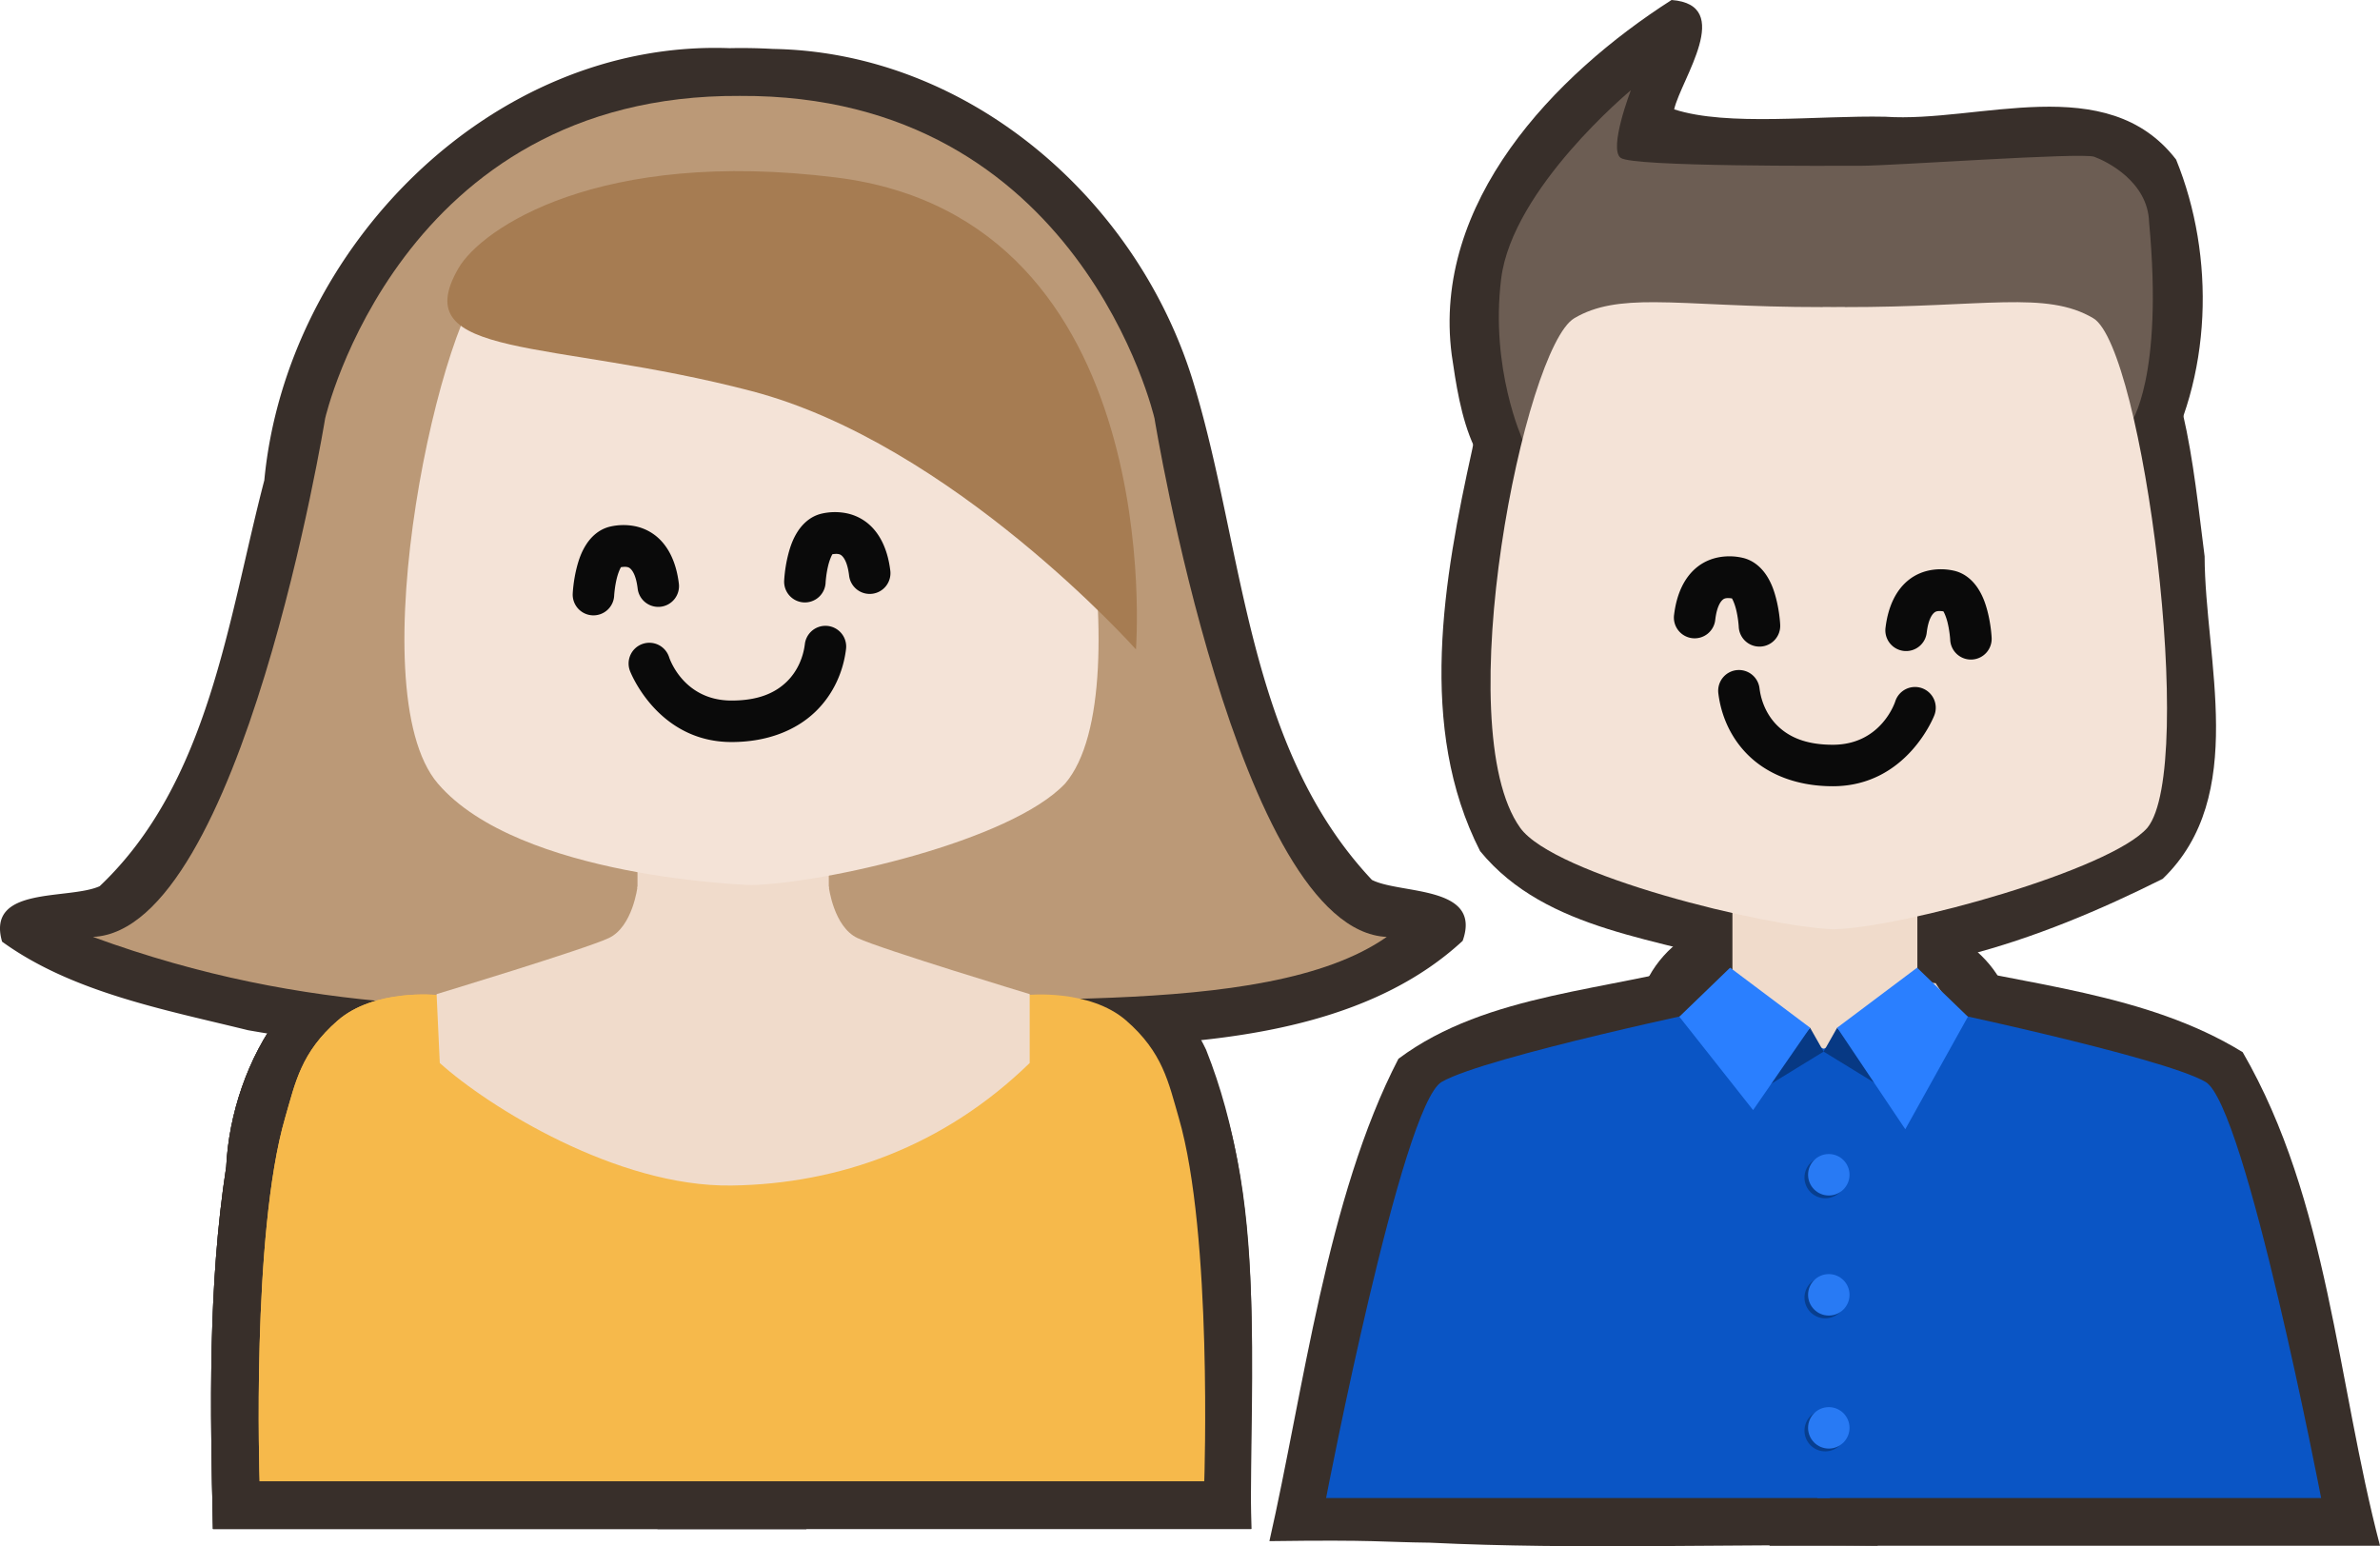
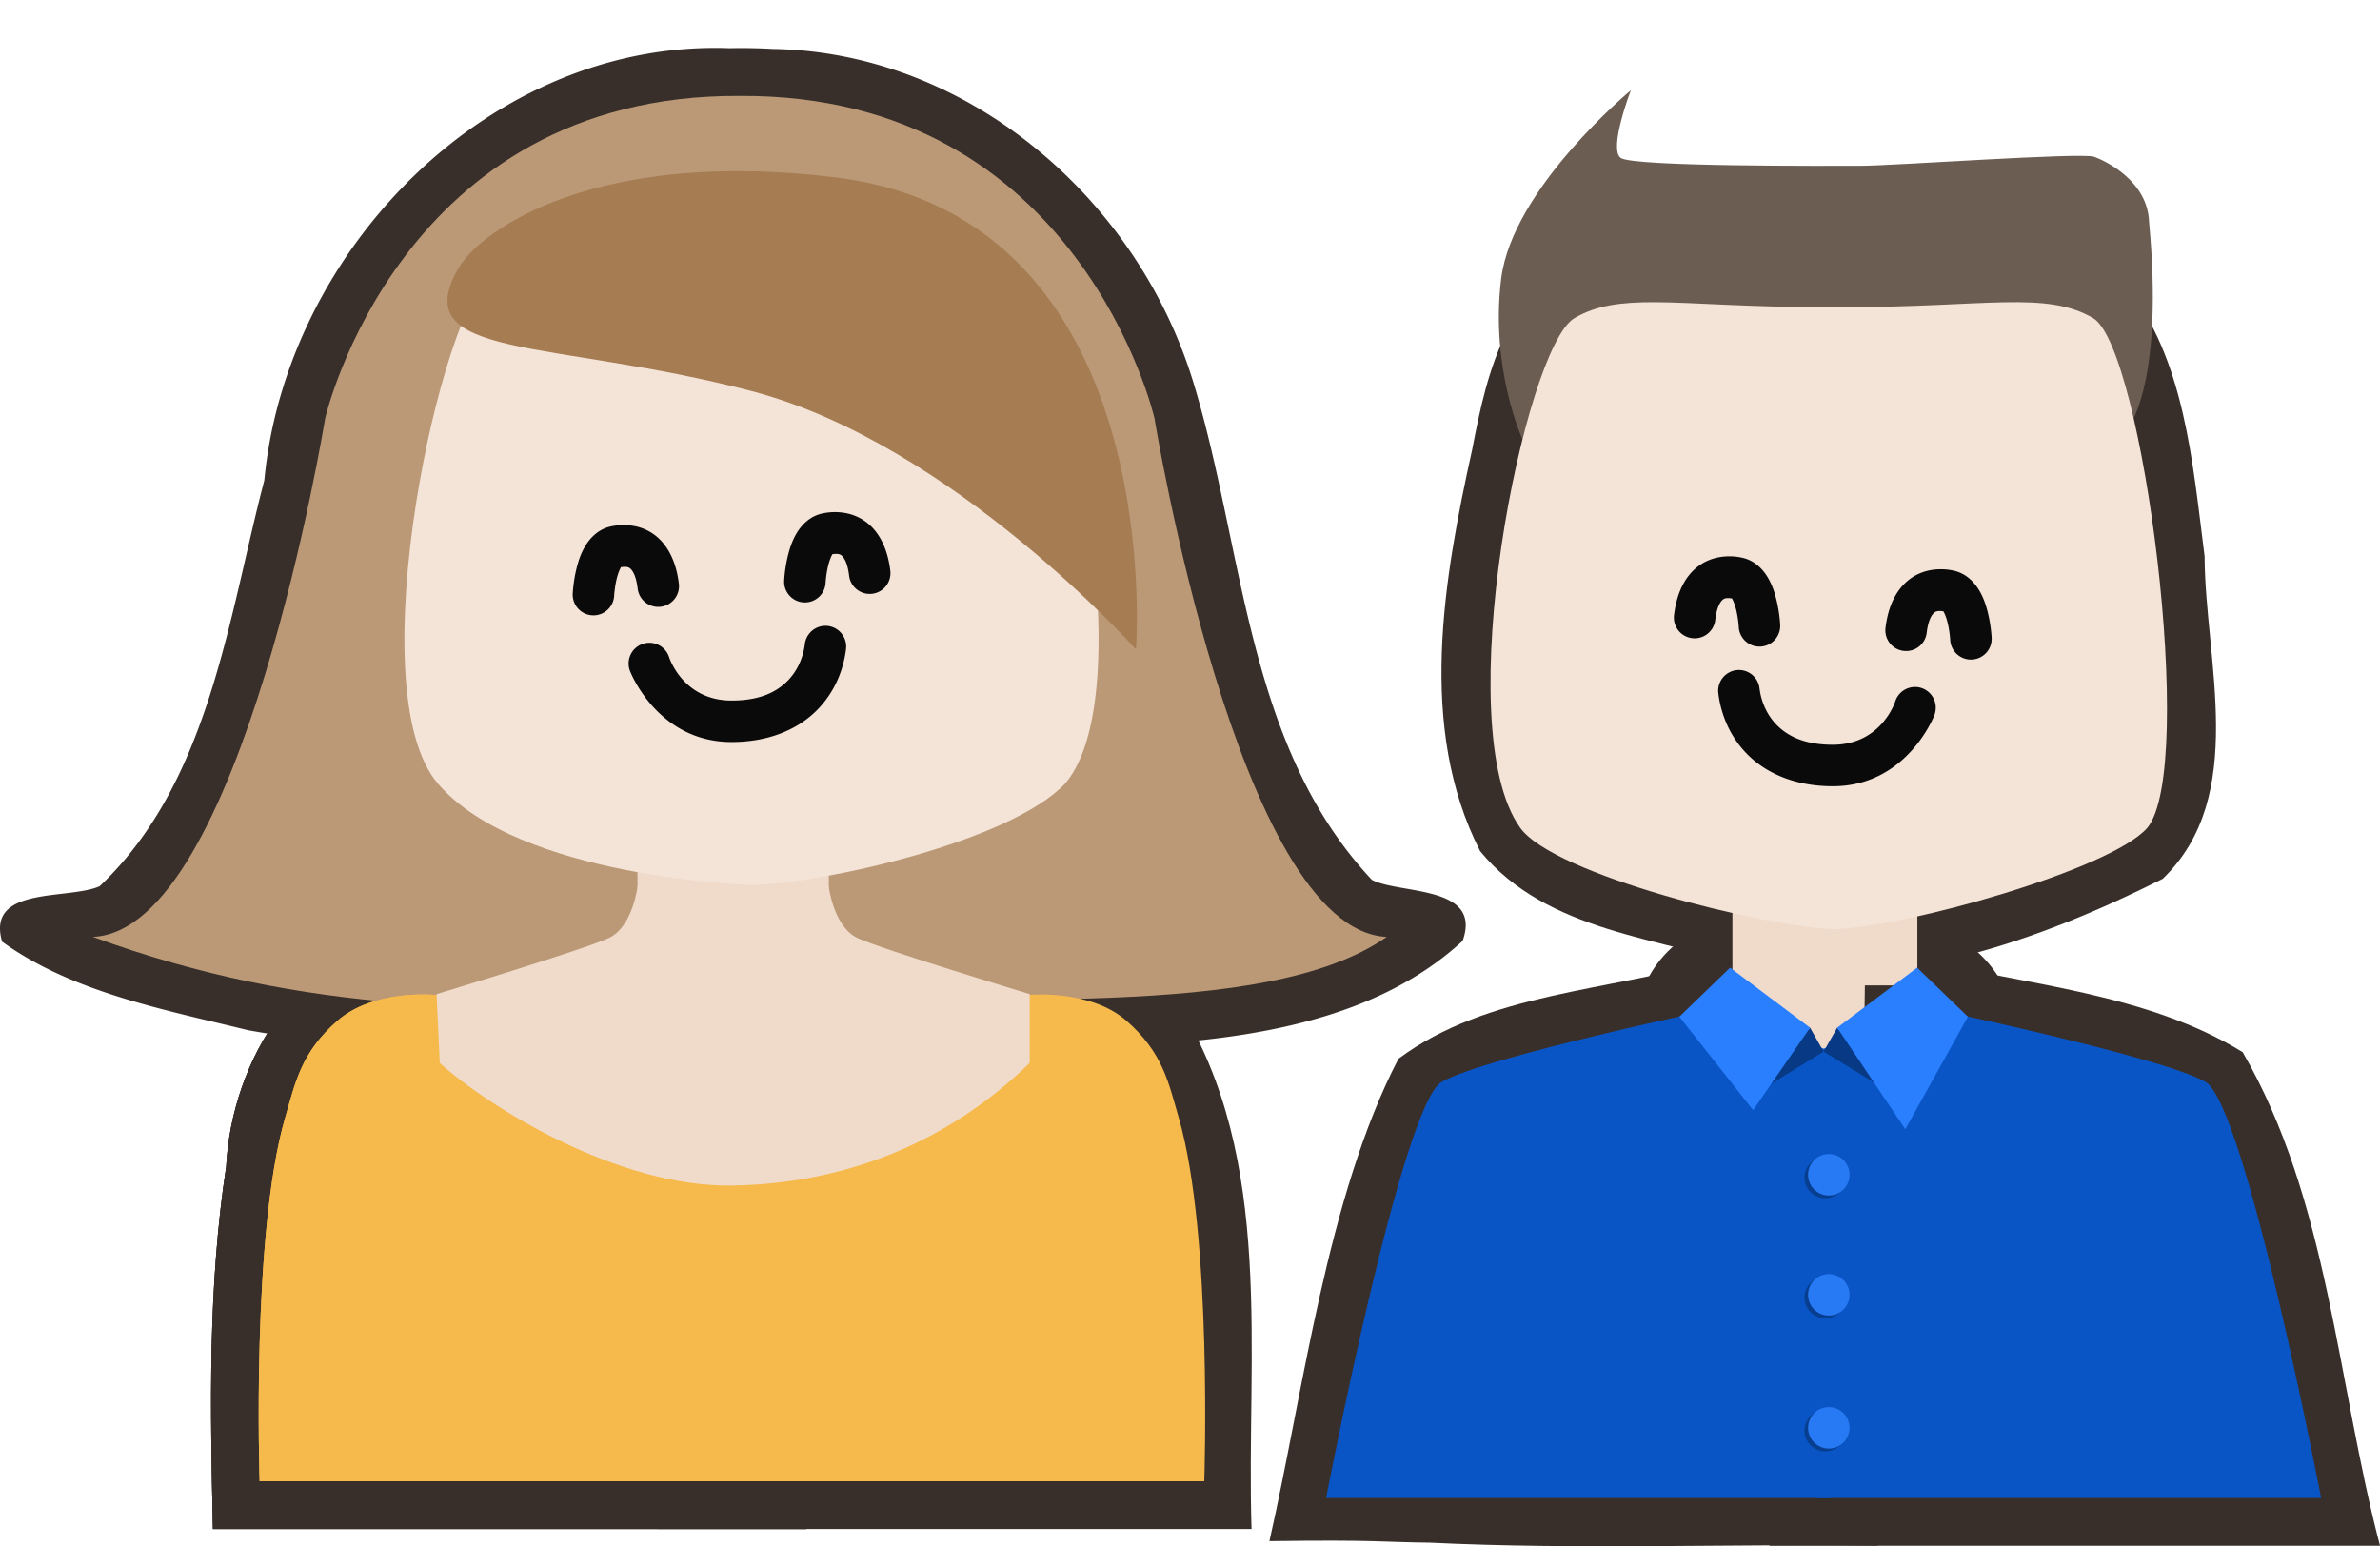
<svg xmlns="http://www.w3.org/2000/svg" width="753.957" height="489.856" viewBox="0 0 199.485 129.608">
  <defs>
    <mask maskUnits="userSpaceOnUse" id="a">
      <path d="M-173.22 133.525s11.02 11.413 11.02 21.45c0 9.64-.14 12.757-.14 12.757l-15.107.043s.094-28.391 4.228-34.25z" fill="#ffda43" stroke-width=".284" />
    </mask>
  </defs>
  <g transform="translate(-4.113 -36.44)">
-     <path d="M65.256 40.477c-20-.735-37.158 16.855-38.988 36.217-3.05 11.681-4.616 25.33-13.801 34.027-2.622 1.18-9.534-.066-8.18 4.648 5.869 4.25 13.623 5.7 20.615 7.422 24.769 4.383 50.003.832 74.97 1.227 9.343-.532 19.755-2.166 26.837-8.717 1.666-4.68-5.22-3.889-7.604-5.108-10.481-11.15-10.688-27.423-14.866-41.362-4.569-15.514-18.834-28.013-35.337-28.29a47.171 47.171 0 0 0-3.646-.064z" fill="#382f2a" />
+     <path d="M65.256 40.477c-20-.735-37.158 16.855-38.988 36.217-3.05 11.681-4.616 25.33-13.801 34.027-2.622 1.18-9.534-.066-8.18 4.648 5.869 4.25 13.623 5.7 20.615 7.422 24.769 4.383 50.003.832 74.97 1.227 9.343-.532 19.755-2.166 26.837-8.717 1.666-4.68-5.22-3.889-7.604-5.108-10.481-11.15-10.688-27.423-14.866-41.362-4.569-15.514-18.834-28.013-35.337-28.29a47.171 47.171 0 0 0-3.646-.064" fill="#382f2a" />
    <path d="M75.514 92.654c-7.393.25-14.787.496-22.18.74 1.467 7.054-1.995 15 2.033 21.493h22.215V92.584l-2.068.07zm-36.231 23.143c-9.943-.713-15.783 9.71-16.209 18.433-1.54 10.045-1.337 20.243-1.111 30.37H71.7v-37.715c-10.796-3.271-21.168-8.81-32.418-11.088z" fill="#382f2a" />
    <path d="M91.049 115.799c-10.924 2.729-21.18 7.657-31.824 11.103V164.6h49.789c-.47-14.613 2.04-30.955-6.15-43.98-2.878-3.392-7.438-5.001-11.815-4.821z" fill="#382f2a" />
    <path d="M39.283 115.797c-9.943-.713-15.783 9.71-16.209 18.433-1.54 10.045-1.337 20.243-1.111 30.37H71.7v-37.715c-10.796-3.271-21.168-8.81-32.418-11.088z" fill="#382f2a" />
    <path d="M65.521 102.992c-5.93-.802-10.578 3.44-12.662 8.656-5.334 1.956-10.813 3.475-16.228 5.184-.448 5.522-.032 12.65 5.984 15.03 12.717 9.446 31.095 10.721 44.346 1.59 5.62-2.717 10.834-10.196 6.17-15.956-3.99-4.528-11.398-2.844-15.572-6.713-.642-5.276-7.125-8.101-12.038-7.79z" fill="#382f2a" />
    <path d="M81.318 54.072c-12.133 1.573-24.686-1.525-36.607 1.207-7.75 4.438-7.502 14.928-9.547 22.535-1.54 9.736-3.326 22.665 5.563 29.467 12.087 8.19 28.082 8.59 41.74 4.614 7.632-2.058 16.457-6.333 17.199-15.235 1.772-11.814-1.041-23.928-4.705-35.123-2.144-5.951-7.669-8.023-13.643-7.465z" fill="#382f2a" />
    <path d="M64 46.814c-9.917.5-23.286 2.96-26.373 14.026-.45 7.155 8.478 9.124 13.956 9.29 13.997 1.59 27.82 6.8 38.108 16.946 4.665 4.082 8.793 8.72 12.928 13.322 2.142-16.519.627-36.61-13.656-47.533-7.055-5.46-16.368-6.19-24.963-6.05z" fill="#382f2a" />
    <path d="M56.012 78.197c-7.104-.4-8.404 13.18-.53 12.01 4.956 1.196 9.717-4.31 6.65-8.836-1.259-2.068-3.701-3.345-6.12-3.174zm17.75-1.087c-7.118-.431-8.447 13.175-.559 12.011 4.964 1.205 9.728-4.325 6.643-8.85-1.259-2.049-3.68-3.324-6.084-3.162z" fill="#382f2a" stroke="#0a0a0a" stroke-width="3.477" stroke-linecap="round" stroke-linejoin="round" />
    <path d="M72.527 86.754c-5.818 1.59-13.969-1.485-17.652 4.828-.21 9.172 13.327 12.09 19.152 6.18 3.672-2.819 5.254-11.364-1.5-11.008z" fill="#382f2a" stroke="#0a0a0a" stroke-width="3.477" stroke-linecap="round" stroke-linejoin="round" />
    <path d="M39.295 115.799c-9.948-.725-15.797 9.705-16.22 18.433-1.541 10.044-1.338 20.242-1.112 30.368H71.7v-37.711c-10.92-3.324-21.18-8.81-32.406-11.09z" fill="#382f2a" />
-     <path d="M91.129 115.85c-11.027 2.472-21.147 7.717-31.904 11.039v37.71h49.738c-.092-13.342 1.28-27.517-3.758-40.17-2.531-5.351-7.965-9.324-14.076-8.58zm73.838-13.147c-6.55 1.276-14.159-1.265-19.94 3.016 2.214 5.216-3.14 13.743 3.149 17.11 4.161.657 8.395-.55 12.58.495 4.157 1.051 9.5-2.117 7.818-6.844-.435-3.95 3.12-13.427-3.607-13.777zM144.219 36.44c-9.845 6.293-20.091 16.982-18.426 29.751.657 4.466 1.72 12.31 7.998 11.366 16.984-1.202 34.17-1.012 51.23-1.694 4.536-7.716 4.79-17.933 1.489-26.045-5.803-7.541-16.554-3.06-24.379-3.594-5.642-.122-13.22.836-17.695-.619.58-2.527 5.1-8.764-.217-9.166z" fill="#382f2a" />
    <path d="M171.754 57.678c-11.251 1.464-22.515-.465-33.738.369-7.447 1.448-9.304 9.734-10.498 16.025-2.408 10.9-4.627 23.363.654 33.71 5.59 6.824 15.254 7.284 23.086 9.88 11.8 1.892 23.759-2.363 34.129-7.56 7.207-6.95 3.535-18.333 3.511-27.03-1-7.745-1.643-16.6-6.687-22.802-3.007-2.18-6.833-2.715-10.457-2.592z" fill="#382f2a" />
    <path d="M166.715 81.857c-6.9-.742-9.429 11.437-1.787 11.887 3.535.866 8.841.098 8.308-4.853-.108-3.448-2.772-7.228-6.521-7.034zm-17.67-1.072c-6.884-.834-9.525 11.375-1.887 11.87 3.496.838 8.76.217 8.35-4.706-.03-3.482-2.673-7.343-6.463-7.164z" fill="#382f2a" stroke="#0a0a0a" stroke-width="3.477" stroke-linecap="round" stroke-linejoin="round" />
-     <path d="M151.086 90.564c-7.267-.666-5.5 9.47-.813 11.752 6.07 5.123 18.488 1.485 17.914-7.265-1.668-5.736-9.175-2.578-13.3-4.313-1.262-.14-2.532-.219-3.801-.174z" fill="#382f2a" stroke="#0a0a0a" stroke-width="3.477" stroke-linecap="round" stroke-linejoin="round" />
    <path d="M162.275 113.773c-6.334.972-14.254-.463-18.746 5.327-6.486 4.603-4.694 13.828-6.765 20.591-1.257 4.018 1.162 8.305 5.886 7.828l21.286 5.542.564-39.502-2.225.214z" fill="#382f2a" />
    <path d="M154.893 113.566c-5.93.226-3.064 7.92-3.55 11.449.133 9.285.265 18.57.4 27.856 9.301-2.423 18.604-4.842 27.905-7.266-2.095-8.633-.468-19.543-6.894-26.353-3.035-2.136-5.948-6.203-10.297-4.574-2.498-.201-4.968-1.176-7.564-1.112z" fill="#382f2a" />
    <path d="M147.943 116.889c-8.784 2.634-19.122 2.702-26.617 8.297-6.008 11.588-7.965 27.92-10.815 40.432 9.051-.126 9.455.087 13.423.128 12.466.605 25.048.08 37.558.256V121.9c-4.608-1.371-8.674-4.846-13.549-5.011z" fill="#382f2a" />
    <path d="M164.867 116.787c-5.252 1.651-13.91 3.999-12.87 11.233 1.047 12.552.127 25.34.437 37.982h51.164c-3.609-13.75-4.313-28.934-11.51-41.37-8.107-4.983-18.186-5.616-27.22-7.845z" fill="#382f2a" />
    <path d="M154.662 117.818c-3.155 4.443-9.079 8.178-9.365 13.99 2.141 4.112 7.038-.163 9.902-1.162 4.776-1.678 7.654-7.953 3.436-11.816-1.554-1.244-2.363-4.364-3.973-1.012z" fill="#382f2a" />
    <path d="M148.979 113.553c-5.557.811-10.147 7.592-5.981 12.502 2.51 2.512 3.988 6.666 7.523 7.775 5.555-.598 7.675-7.472 9.221-11.98.09-2.513-4.2-3.539-5.846-5.946-1.383-1.168-3.01-2.402-4.917-2.351z" fill="#382f2a" />
    <path d="M156.016 118.145c-2.378 2.744-4.801 7.585-.848 10.275 3.534 2.234 7.922 4.889 11.918 4.703 3.815-3.033-1.363-7.596-3.31-10.15-2.54-1.38-6.179-10.63-7.76-4.828z" fill="#382f2a" />
    <path d="M164 113.902c-5.231 1.397-12.54 7.57-8.186 13.465 3.14 2.475 4.18 9.809 9.516 7.71 3.604-2.498 4.613-7.163 7.191-10.475 1.728-5.19-3.328-10.801-8.521-10.7z" fill="#382f2a" />
    <path d="M156.84 129.412c-7.582-.272-6.546 12.626.77 11.484 7.325-.594 6.53-11.923-.77-11.484z" fill="#382f2a" />
    <path d="M157.193 129.178c-7.603-.345-6.64 12.608.698 11.486 7.305-.564 6.586-11.863-.698-11.486z" fill="#382f2a" />
    <path d="M156.893 139.475c-7.612-.344-6.635 12.626.71 11.484 7.299-.58 6.562-11.86-.71-11.484z" fill="#382f2a" />
    <path d="M157.193 139.24c-7.602-.34-6.642 12.608.698 11.487 7.307-.563 6.585-11.86-.698-11.487z" fill="#382f2a" />
    <path d="M156.893 150.625c-7.612-.344-6.635 12.626.71 11.484 7.299-.58 6.562-11.86-.71-11.484z" fill="#382f2a" />
    <path d="M157.193 150.39c-7.602-.34-6.642 12.608.698 11.487 7.307-.562 6.585-11.86-.698-11.486z" fill="#382f2a" />
    <path d="M66.105 44.48C37.6 44.314 31.367 71.505 31.367 71.505s-6.992 42.9-19.465 43.467c18.22 6.663 33.149 6.066 49.893 5.858 1.56-.03 2.999-.184 4.328-.447 1.33.263 2.77.417 4.33.447 15.484-1.45 39.587 1.362 49.892-5.858-12.473-.567-19.466-43.467-19.466-43.467s-6.232-27.19-34.737-27.025h-.037z" fill="#b97" />
    <path d="M57.545 97.256v13.63h16.036V96.722z" fill="#f0dbcb" />
    <path d="M40.707 119.84s-5.212-.534-8.285 2.138c-3.074 2.673-3.548 5.185-4.41 8.152-2.843 9.776-2.138 30.469-2.138 30.469H67.7v-30.87z" fill="#f6b94b" />
    <path d="M90.219 119.84s5.212-.534 8.285 2.138c3.074 2.673 3.548 5.185 4.41 8.152 2.843 9.776 2.138 30.469 2.138 30.469H63.225v-30.87z" fill="#f6b94b" />
    <path d="M40.707 119.84s-5.212-.534-8.285 2.138c-3.074 2.673-3.548 5.185-4.41 8.152-2.843 9.776-2.138 30.469-2.138 30.469H67.7v-30.87z" fill="#f6b94b" />
    <path d="M61.688 107.011l-4.143 3.76s-.4 3.356-2.405 4.296c-2.005.94-14.433 4.7-14.433 4.7l.267 5.773c4.01 3.625 14.834 10.404 24.455 10.27 9.042-.127 17.818-3.288 24.99-10.27v-5.773s-12.428-3.76-14.433-4.7c-2.004-.94-2.405-4.296-2.405-4.296l-4.142-3.76-3.876.339z" fill="#f0dbcb" />
    <path d="M52.092 58.066c-2.848-.01-4.92.268-6.74 1.343-4.157 2.457-11.339 34.774-4.535 42.712 6.804 7.937 26.27 8.504 26.27 8.504 6.136-.147 21.72-3.66 26.299-8.504 6.803-7.938-.378-40.255-4.536-42.712-3.953-2.336-9.115-.917-20.819-.933v-.012c-.32.005-.617.003-.93.006-.312-.002-.608 0-.929-.006v.012c-6.318.009-10.74-.398-14.08-.41z" fill="#f4e3d7" />
    <path d="M99.326 90.873S83.958 73.634 67.12 69.224s-29.03-2.595-24.588-10.29c1.931-3.345 11.768-10.093 31.671-7.617 27.93 3.475 25.123 39.556 25.123 39.556z" fill="#a67c52" />
    <path style="line-height:normal;font-variant-ligatures:normal;font-variant-position:normal;font-variant-caps:normal;font-variant-numeric:normal;font-variant-alternates:normal;font-feature-settings:normal;text-indent:0;text-align:start;text-decoration-line:none;text-decoration-style:solid;text-decoration-color:#000;text-transform:none;text-orientation:mixed;shape-padding:0;isolation:auto;mix-blend-mode:normal" d="M57.16 80.514a4.974 4.974 0 0 0-1.873.058c-1 .222-1.668.917-2.062 1.543-.395.626-.604 1.258-.756 1.838-.304 1.161-.35 2.207-.35 2.207a1.739 1.739 0 1 0 3.473.174s.047-.762.24-1.5c.096-.365.233-.697.33-.854.336-.05.576-.04.734.08.185.14.517.534.66 1.68a1.739 1.739 0 1 0 3.45-.431c-.219-1.748-.881-3.163-2.008-4.018a4.126 4.126 0 0 0-1.838-.777zm17.723-1.086a4.974 4.974 0 0 0-1.873.058c-1 .222-1.668.92-2.063 1.545-.394.626-.604 1.258-.756 1.838a11.799 11.799 0 0 0-.35 2.207 1.739 1.739 0 1 0 3.473.174s.047-.762.24-1.5c.096-.365.234-.7.33-.855.337-.05.577-.039.735.082.185.14.517.531.66 1.677a1.739 1.739 0 1 0 3.45-.431c-.219-1.748-.882-3.163-2.008-4.018a4.126 4.126 0 0 0-1.838-.777zm-1.567 9.468a1.739 1.739 0 0 0-1.744 1.547c-.138 1.104-.624 2.285-1.545 3.164-.92.88-2.293 1.553-4.597 1.553-4.092 0-5.235-3.637-5.235-3.637a1.739 1.739 0 1 0-3.275 1.166s2.268 5.948 8.51 5.948c3.03 0 5.411-.999 7-2.516 1.588-1.517 2.368-3.457 2.591-5.246a1.739 1.739 0 0 0-1.705-1.979z" color="#000" font-weight="400" font-family="sans-serif" white-space="normal" overflow="visible" fill="#0a0a0a" />
    <path d="M-160.63 127.017s-5.21-.535-8.284 2.138c-3.074 2.672-3.548 5.185-4.41 8.151-2.843 9.777-2.138 30.47-2.138 30.47h41.827v-30.87z" mask="url(#a)" transform="translate(201.336 -7.176)" fill="#f6b94b" />
    <path mask="url(#a)" d="M-160.63 127.017s-5.21-.535-8.284 2.138c-3.074 2.672-3.548 5.185-4.41 8.151-2.843 9.777-2.138 30.47-2.138 30.47h41.827v-30.87z" transform="matrix(-1 0 0 1 -70.41 -7.176)" fill="#f6b94b" />
    <path d="M149.32 107.546v11.492h15.501v-12.294z" fill="#f0dbcb" />
    <path d="M131.734 73.297s-2.74-5.953-1.795-13.512c.945-7.56 10.867-15.78 10.867-15.78s-1.89 4.913-.85 5.669c1.039.756 17.48.661 20.127.661 2.645 0 18.52-1.134 19.56-.756 1.04.378 4.505 2.082 4.6 5.484 1.228 13.134-1.547 16.86-1.547 16.86z" fill="#6c5d53" />
    <path d="M142.806 61.77c-2.848-.01-4.92.268-6.74 1.343-4.157 2.457-10.611 34.205-4.535 42.712 2.835 3.969 20.6 8.315 26.27 8.504 5.947-.147 23.232-4.983 26.3-8.504 4.157-5.103-.379-40.255-4.536-42.712-3.953-2.335-9.116-.916-20.82-.933v-.011c-.32.005-.617.003-.929.006-.312-.002-.608-.001-.93-.006v.011c-6.317.009-10.74-.398-14.08-.41z" fill="#f4e3d7" />
    <path style="line-height:normal;font-variant-ligatures:normal;font-variant-position:normal;font-variant-caps:normal;font-variant-numeric:normal;font-variant-alternates:normal;font-feature-settings:normal;text-indent:0;text-align:start;text-decoration-line:none;text-decoration-style:solid;text-decoration-color:#000;text-transform:none;text-orientation:mixed;shape-padding:0;isolation:auto;mix-blend-mode:normal" d="M166.004 84.217c-.64.105-1.275.35-1.838.777-1.127.855-1.79 2.27-2.008 4.018a1.739 1.739 0 1 0 3.45.431c.143-1.146.475-1.537.66-1.677.158-.12.398-.132.734-.082.097.156.235.49.33.855.193.738.24 1.5.24 1.5a1.739 1.739 0 1 0 3.473-.174s-.046-1.046-.35-2.207c-.152-.58-.36-1.212-.756-1.838-.394-.626-1.063-1.323-2.062-1.545a4.973 4.973 0 0 0-1.873-.058zm-17.723-1.084c-.64.105-1.274.35-1.838.777-1.126.855-1.789 2.27-2.007 4.018a1.739 1.739 0 1 0 3.449.431c.143-1.146.475-1.54.66-1.68.158-.12.399-.13.734-.08.097.157.235.49.33.854.194.738.24 1.5.24 1.5a1.739 1.739 0 1 0 3.473-.174s-.045-1.046-.35-2.207c-.151-.58-.36-1.212-.755-1.838-.395-.626-1.063-1.32-2.063-1.543a4.973 4.973 0 0 0-1.873-.058zm1.514 9.469a1.739 1.739 0 0 0-1.652 1.978c.223 1.79 1.003 3.73 2.591 5.246 1.589 1.517 3.97 2.516 7 2.516 6.242 0 8.51-5.947 8.51-5.947a1.739 1.739 0 1 0-3.275-1.166s-1.143 3.636-5.235 3.636c-2.304 0-3.677-.675-4.597-1.554-.92-.88-1.407-2.058-1.545-3.163a1.739 1.739 0 0 0-1.797-1.546z" color="#000" font-weight="400" font-family="sans-serif" white-space="normal" overflow="visible" fill="#0a0a0a" />
    <path d="M149.32 119.038s-1.871 3.208-4.277 3.742c-2.405.535-4.543 20.045-4.543 20.045l19.51 5.078.427-29.934z" fill="#f0dbcb" />
-     <path d="M166.358 118.85s1.87 3.207 4.276 3.741c2.406.535 4.544 20.045 4.544 20.045l-19.51 5.078-.427-29.934z" fill="#f0dbcb" />
    <path d="M148.873 120.776s-20.243 4.225-23.92 6.348c-3.348 1.933-9.69 34.879-9.69 34.879h42.23v-37.418z" fill="#0a55c5" />
    <path d="M165.054 120.776s20.243 4.225 23.92 6.348c3.348 1.933 9.689 34.879 9.689 34.879h-42.229v-37.418z" fill="#0a55c5" />
    <path d="M155.827 122.58l1.136 2.005-6.146 3.77z" fill="#073984" />
    <path d="M155.827 122.58l-6.7-5.03-4.257 4.111 6.183 7.828z" fill="#2a7fff" />
    <path d="M158.1 122.58l-1.137 2.005 6.147 3.77z" fill="#073984" />
    <path d="M158.1 122.58l6.7-5.03 4.257 4.111-5.248 9.432z" fill="#2a7fff" />
    <circle cx="157.097" cy="135.142" r="1.737" fill="#073e8f" />
    <circle r="1.737" cy="134.908" cx="157.398" fill="#287af4" />
    <circle r="1.737" cy="145.206" cx="157.097" fill="#073e8f" />
    <circle cx="157.398" cy="144.972" r="1.737" fill="#287af4" />
    <circle cx="157.097" cy="156.356" r="1.737" fill="#073e8f" />
    <circle r="1.737" cy="156.122" cx="157.398" fill="#287af4" />
  </g>
</svg>